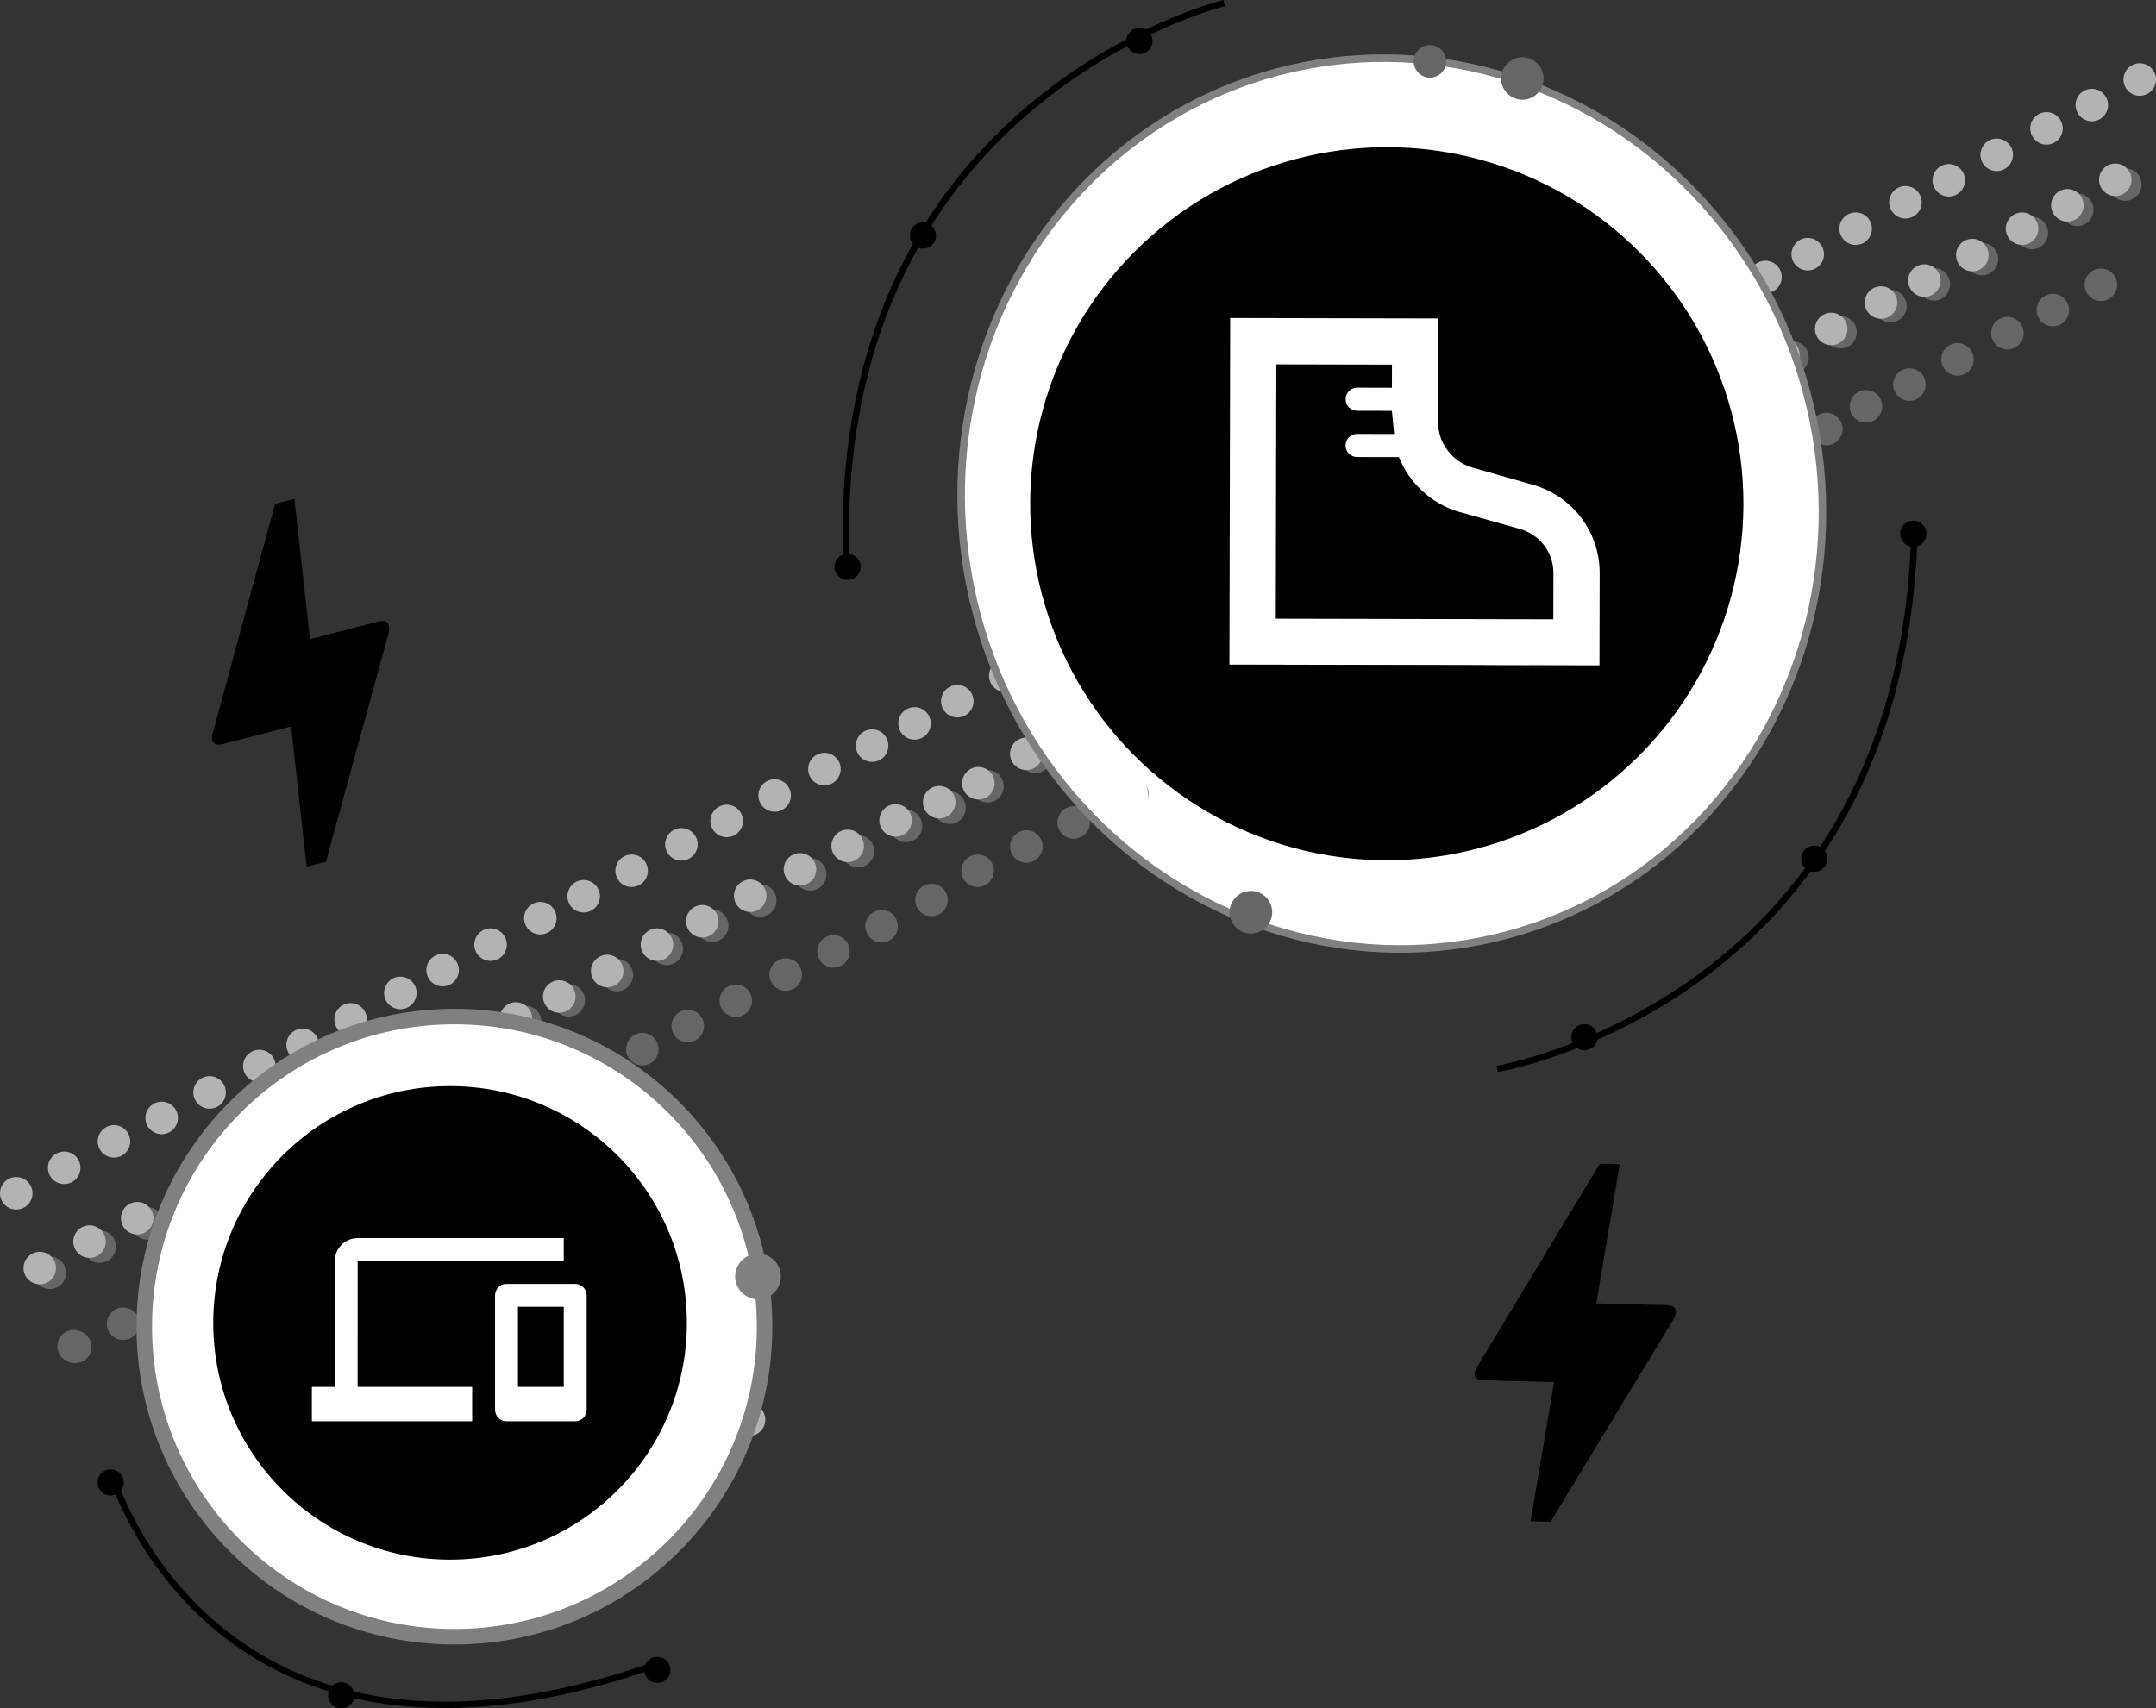
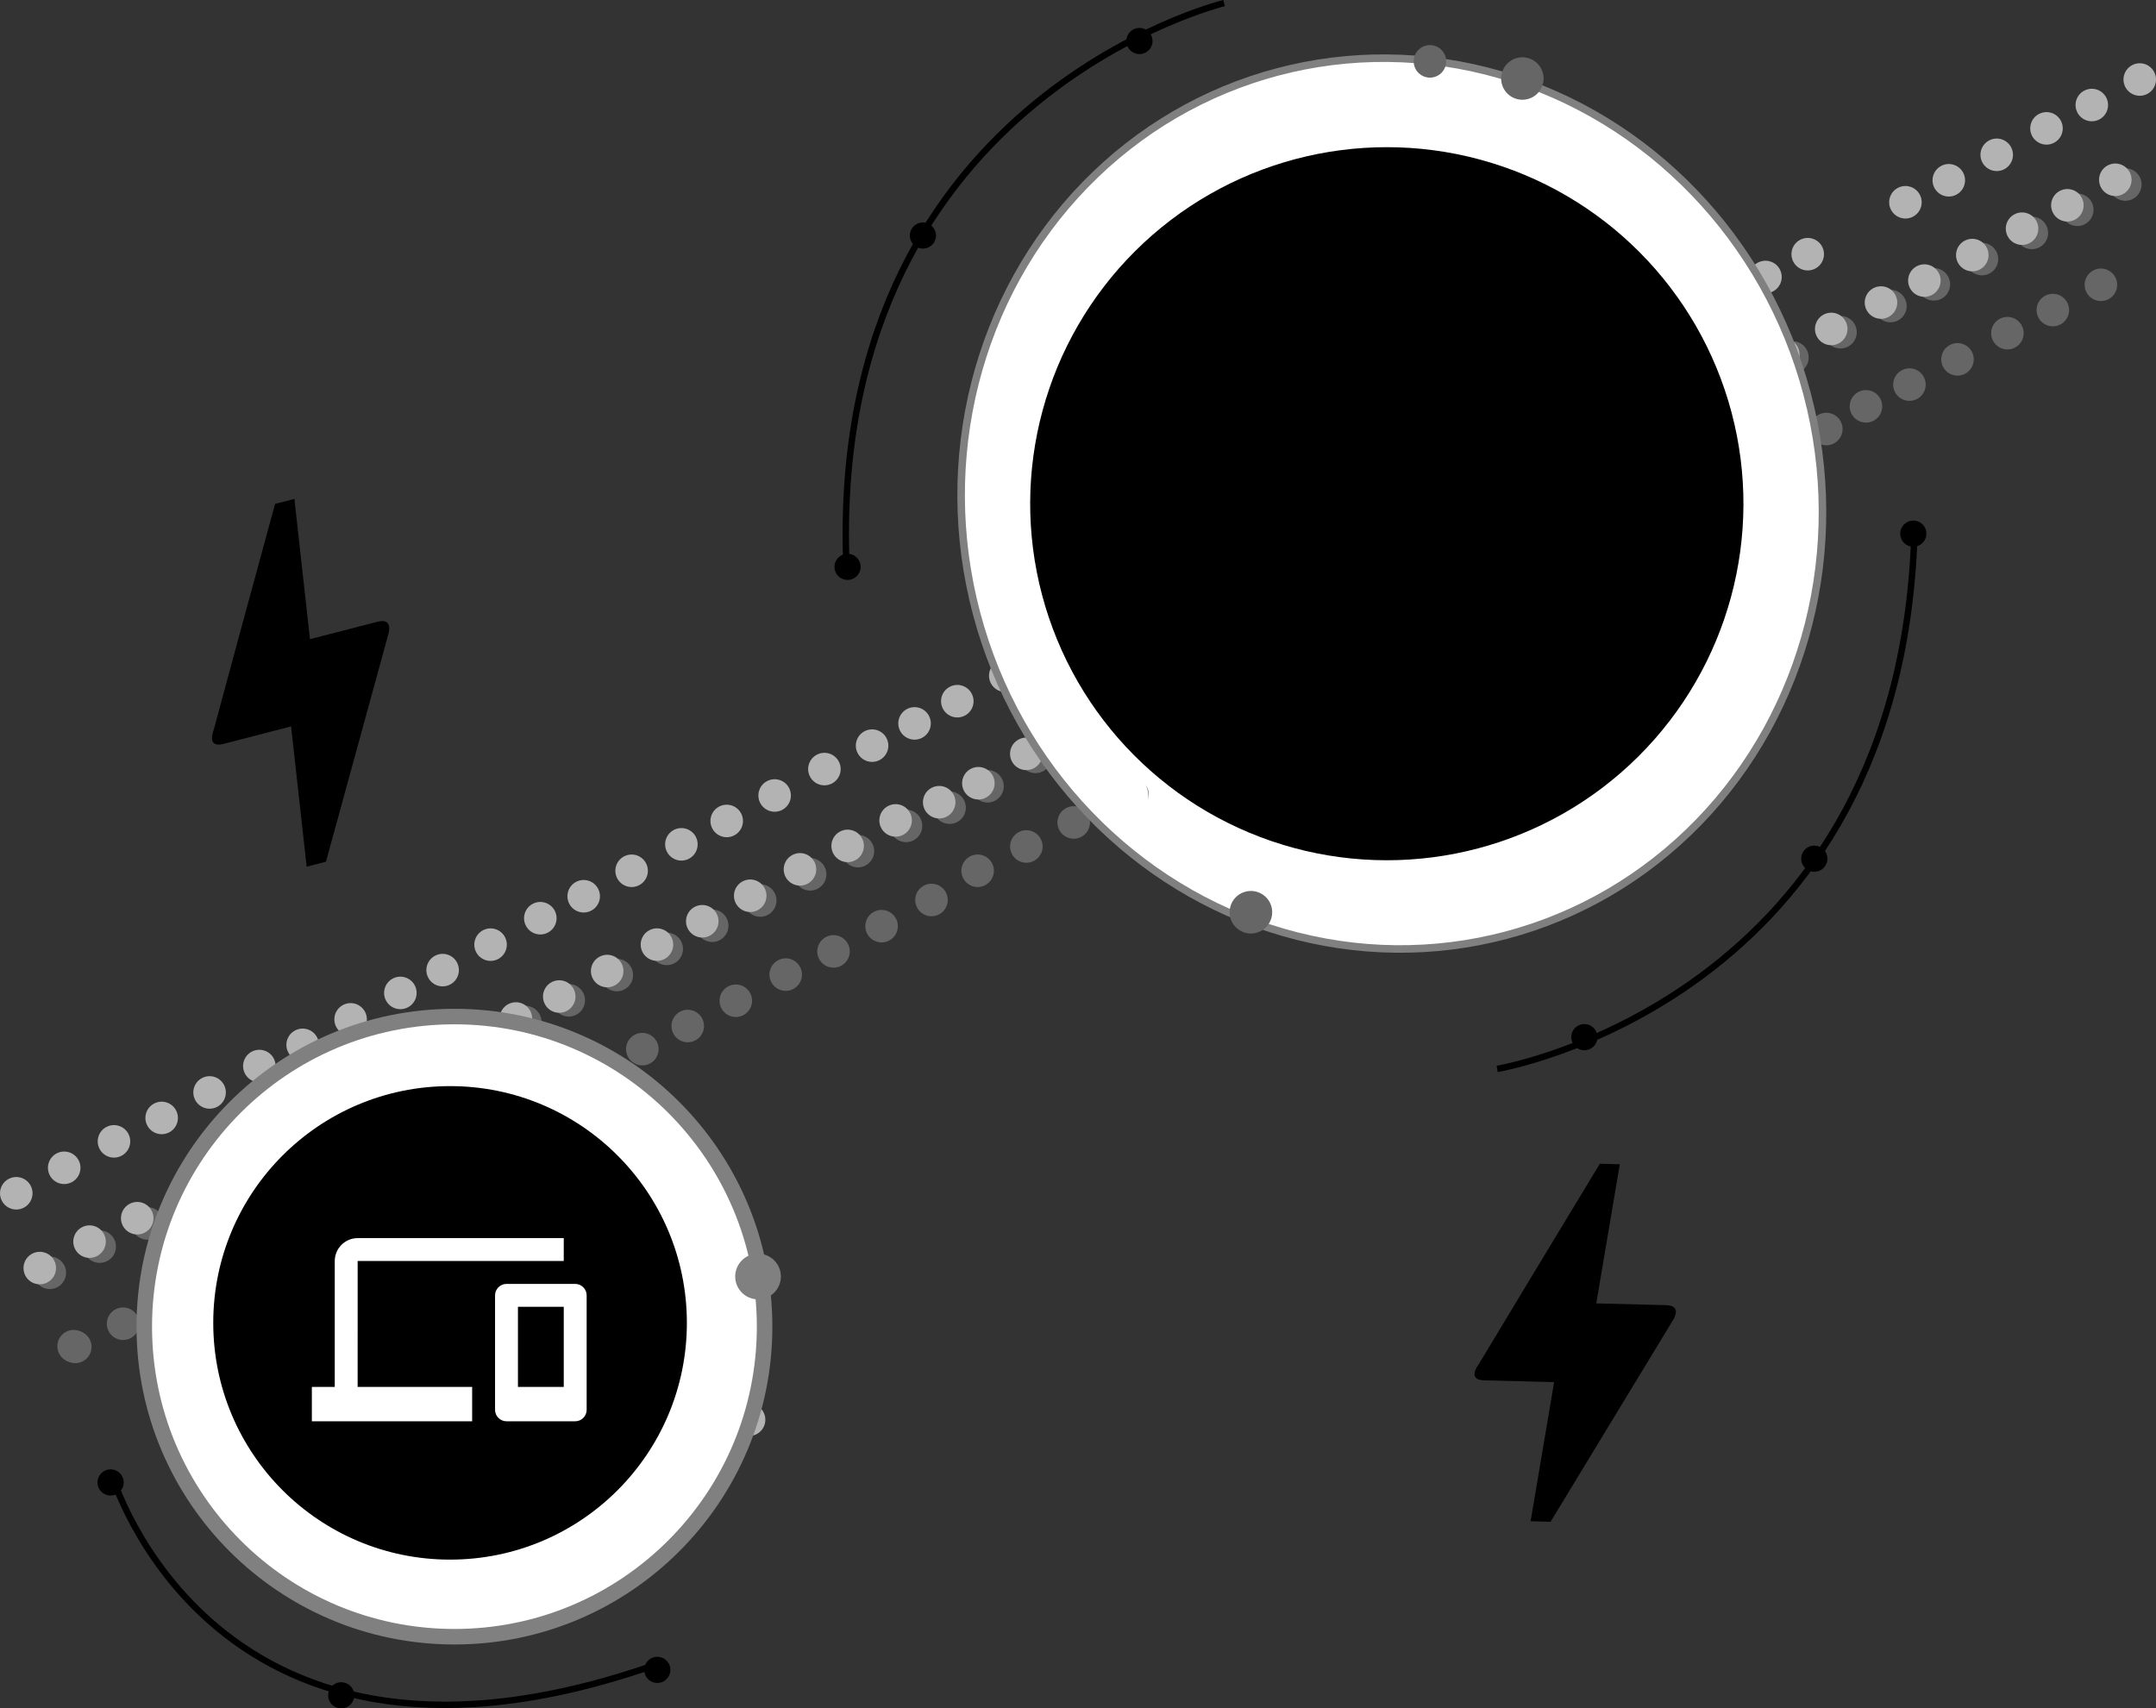
<svg xmlns="http://www.w3.org/2000/svg" xmlns:ns1="http://www.inkscape.org/namespaces/inkscape" xmlns:ns2="http://sodipodi.sourceforge.net/DTD/sodipodi-0.dtd" width="78.889mm" height="62.527mm" viewBox="0 0 78.889 62.527" version="1.1" id="svg5" ns1:version="1.1.1 (3bf5ae0d25, 2021-09-20)" ns2:docname="aboutLoja1Mobile.svg">
  <rect x="0" y="0" width="78.889" height="62.527" fill="#333333" stroke="none" />
  <ns2:namedview id="namedview7" pagecolor="#ffffff" bordercolor="#666666" borderopacity="1.0" ns1:pageshadow="2" ns1:pageopacity="0.0" ns1:pagecheckerboard="0" ns1:document-units="mm" showgrid="false" fit-margin-top="0" fit-margin-left="0" fit-margin-right="0" fit-margin-bottom="0" ns1:zoom="4" ns1:cx="20" ns1:cy="190.625" ns1:window-width="1366" ns1:window-height="705" ns1:window-x="-8" ns1:window-y="-8" ns1:window-maximized="1" ns1:current-layer="layer1" />
  <defs id="defs2" />
  <g ns1:label="Camada 1" ns1:groupmode="layer" id="layer1" transform="translate(-109.057,-49.077)">
    <path ns1:connector-curvature="0" d="m 120.985,80.615 -0.707,0.182 -0.57,-5.133 -2.475,0.639 c -0.622,0.161 -0.37,-0.47 -0.362,-0.495 0.496,-1.848 1.248,-4.606 2.251,-8.289 l 0.707,-0.182 0.57,5.133 2.482,-0.64 c 0.283,-0.073 0.473,0.021 0.403,0.394 -1.536,5.593 -2.3,8.392 -2.3,8.392 z" id="path6-3" style="fill:#000000;stroke-width:0.73" />
    <path ns1:connector-curvature="0" d="m 165.792,104.773 -0.73,-0.019 0.861,-5.092 -2.555,-0.065 c -0.642,-0.016 -0.227,-0.554 -0.212,-0.575 0.984,-1.641 2.464,-4.087 4.44,-7.353 l 0.73,0.019 -0.861,5.092 2.563,0.065 c 0.292,0.007 0.449,0.15 0.28,0.489 -3.012,4.957 -4.515,7.439 -4.515,7.439 z" id="path6-3-1" style="fill:#000000;stroke-width:0.73" />
    <circle id="path4601-8-3-7-0-3" style="fill:#666666;stroke:none;stroke-width:0.397" cx="-141.974" cy="-133.655" r="0.595" transform="rotate(153.367)" ns1:export-xdpi="95.808083" ns1:export-ydpi="95.808083" />
    <circle id="path4603-7-2-2-3-6" style="fill:#666666;stroke:none;stroke-width:0.397" cx="-139.988" cy="-133.693" r="0.595" transform="rotate(153.367)" ns1:export-xdpi="95.808083" ns1:export-ydpi="95.808083" />
    <circle id="path4581-6-2-3-6-8" style="fill:#666666;stroke:none;stroke-width:0.397" cx="-138.122" cy="-133.705" r="0.595" transform="rotate(153.367)" ns1:export-xdpi="95.808083" ns1:export-ydpi="95.808083" />
    <circle id="path4601-9-4-1-0-2" style="fill:#666666;stroke:none;stroke-width:0.397" cx="-136.061" cy="-133.742" r="0.595" transform="rotate(153.367)" ns1:export-xdpi="95.808083" ns1:export-ydpi="95.808083" />
    <circle id="path4603-5-9-6-2-78" style="fill:#666666;stroke:none;stroke-width:0.397" cx="-134.074" cy="-133.78" r="0.595" transform="rotate(153.367)" ns1:export-xdpi="95.808083" ns1:export-ydpi="95.808083" />
    <circle id="path4581-8-9-7-9-3-6" style="fill:#666666;stroke:none;stroke-width:0.397" cx="-132.296" cy="-133.778" r="0.595" transform="rotate(153.367)" ns1:export-xdpi="95.808083" ns1:export-ydpi="95.808083" />
    <circle id="path4601-8-6-4-8-4-8" style="fill:#666666;stroke:none;stroke-width:0.397" cx="-130.234" cy="-133.815" r="0.595" transform="rotate(153.367)" ns1:export-xdpi="95.808083" ns1:export-ydpi="95.808083" />
    <circle id="path4603-7-5-6-1-5-4" style="fill:#666666;stroke:none;stroke-width:0.397" cx="-128.248" cy="-133.853" r="0.595" transform="rotate(153.367)" ns1:export-xdpi="95.808083" ns1:export-ydpi="95.808083" />
    <circle id="path4601-8-3-7-8-0-84" style="fill:#b3b3b3;stroke:none;stroke-width:0.397" cx="-143.497" cy="-131.194" r="0.595" transform="rotate(153.073)" ns1:export-xdpi="95.808083" ns1:export-ydpi="95.808083" />
    <circle id="path4603-7-2-2-1-7-2" style="fill:#b3b3b3;stroke:none;stroke-width:0.397" cx="-141.51" cy="-131.232" r="0.595" transform="rotate(153.073)" ns1:export-xdpi="95.808083" ns1:export-ydpi="95.808083" />
    <circle id="path4581-6-2-3-3-3-8" style="fill:#b3b3b3;stroke:none;stroke-width:0.397" cx="-139.645" cy="-131.243" r="0.595" transform="rotate(153.073)" ns1:export-xdpi="95.808083" ns1:export-ydpi="95.808083" />
    <circle id="path4601-9-4-1-3-7-6" style="fill:#b3b3b3;stroke:none;stroke-width:0.397" cx="-137.583" cy="-131.281" r="0.595" transform="rotate(153.073)" ns1:export-xdpi="95.808083" ns1:export-ydpi="95.808083" />
    <circle id="path4603-5-9-6-7-3-6" style="fill:#b3b3b3;stroke:none;stroke-width:0.397" cx="-135.597" cy="-131.318" r="0.595" transform="rotate(153.073)" ns1:export-xdpi="95.808083" ns1:export-ydpi="95.808083" />
    <circle id="path4581-8-9-7-9-1-4-3" style="fill:#b3b3b3;stroke:none;stroke-width:0.397" cx="-133.818" cy="-131.317" r="0.595" transform="rotate(153.073)" ns1:export-xdpi="95.808083" ns1:export-ydpi="95.808083" />
-     <circle id="path4601-8-6-4-8-8-4-6" style="fill:#b3b3b3;stroke:none;stroke-width:0.397" cx="-131.757" cy="-131.354" r="0.595" transform="rotate(153.073)" ns1:export-xdpi="95.808083" ns1:export-ydpi="95.808083" />
    <circle id="path4603-7-5-6-1-4-6-1" style="fill:#b3b3b3;stroke:none;stroke-width:0.397" cx="-129.77" cy="-131.392" r="0.595" transform="rotate(153.073)" ns1:export-xdpi="95.808083" ns1:export-ydpi="95.808083" />
    <circle id="path4581-4-4-9-4-0-2" style="fill:#b3b3b3;stroke:none;stroke-width:0.397" cx="-128.014" cy="-131.436" r="0.595" transform="rotate(153.073)" ns1:export-xdpi="95.808083" ns1:export-ydpi="95.808083" />
    <circle id="path4601-6-0-6-0-4-7" style="fill:#b3b3b3;stroke:none;stroke-width:0.397" cx="-125.953" cy="-131.473" r="0.595" transform="rotate(153.073)" ns1:export-xdpi="95.808083" ns1:export-ydpi="95.808083" />
    <circle id="path4603-1-3-4-9-8-8" style="fill:#b3b3b3;stroke:none;stroke-width:0.397" cx="-123.966" cy="-131.511" r="0.595" transform="rotate(153.073)" ns1:export-xdpi="95.808083" ns1:export-ydpi="95.808083" />
    <circle id="path4601-8-3-7-0-6-9" style="fill:#666666;stroke:none;stroke-width:0.397" cx="-139.53" cy="-136.535" r="0.595" transform="rotate(153.367)" ns1:export-xdpi="95.808083" ns1:export-ydpi="95.808083" />
    <circle id="path4603-7-2-2-3-2-5" style="fill:#666666;stroke:none;stroke-width:0.397" cx="-137.543" cy="-136.573" r="0.595" transform="rotate(153.367)" ns1:export-xdpi="95.808083" ns1:export-ydpi="95.808083" />
    <circle id="path4581-6-2-3-6-0-7" style="fill:#666666;stroke:none;stroke-width:0.397" cx="-135.678" cy="-136.584" r="0.595" transform="rotate(153.367)" ns1:export-xdpi="95.808083" ns1:export-ydpi="95.808083" />
    <circle id="path4601-9-4-1-0-6-6" style="fill:#666666;stroke:none;stroke-width:0.397" cx="-133.616" cy="-136.622" r="0.595" transform="rotate(153.367)" ns1:export-xdpi="95.808083" ns1:export-ydpi="95.808083" />
    <circle id="path4603-5-9-6-2-7-2" style="fill:#666666;stroke:none;stroke-width:0.397" cx="-131.63" cy="-136.659" r="0.595" transform="rotate(153.367)" ns1:export-xdpi="95.808083" ns1:export-ydpi="95.808083" />
    <circle id="path4581-8-9-7-9-3-7-6" style="fill:#666666;stroke:none;stroke-width:0.397" cx="-129.851" cy="-136.658" r="0.595" transform="rotate(153.367)" ns1:export-xdpi="95.808083" ns1:export-ydpi="95.808083" />
    <circle id="path4581-8-9-7-9-3-7-8-9" style="fill:#666666;stroke:none;stroke-width:0.397" cx="-128.182" cy="-136.75" r="0.595" transform="rotate(153.367)" ns1:export-xdpi="95.808083" ns1:export-ydpi="95.808083" />
    <circle id="path4581-8-9-7-9-3-7-83-1" style="fill:#666666;stroke:none;stroke-width:0.397" cx="-126.456" cy="-136.748" r="0.595" transform="rotate(153.367)" ns1:export-xdpi="95.808083" ns1:export-ydpi="95.808083" />
    <circle id="path4581-8-9-7-9-3-7-1-9" style="fill:#666666;stroke:none;stroke-width:0.397" cx="-124.72" cy="-136.715" r="0.595" transform="rotate(153.367)" ns1:export-xdpi="95.808083" ns1:export-ydpi="95.808083" />
    <circle id="path4581-8-9-7-9-3-7-2-0" style="fill:#666666;stroke:none;stroke-width:0.397" cx="-123.214" cy="-136.849" r="0.595" transform="rotate(153.367)" ns1:export-xdpi="95.808083" ns1:export-ydpi="95.808083" />
    <circle id="path4603-7-5-6-1-5-88-2" style="fill:#666666;stroke:none;stroke-width:0.397" cx="-124.231" cy="-134.151" r="0.595" transform="rotate(153.367)" ns1:export-xdpi="95.808083" ns1:export-ydpi="95.808083" />
    <circle id="path4603-7-5-6-1-4-6-7-8-0" style="fill:#b3b3b3;stroke:none;stroke-width:0.397" cx="-123.293" cy="-134.536" r="0.595" transform="rotate(153.073)" ns1:export-xdpi="95.808083" ns1:export-ydpi="95.808083" />
    <circle id="path4601-8-3-7-8-0-8-7" style="fill:#b3b3b3;stroke:none;stroke-width:0.397" cx="-141.038" cy="-134.061" r="0.595" transform="rotate(153.073)" ns1:export-xdpi="95.808083" ns1:export-ydpi="95.808083" />
    <circle id="path4603-7-2-2-1-7-6-2" style="fill:#b3b3b3;stroke:none;stroke-width:0.397" cx="-139.051" cy="-134.099" r="0.595" transform="rotate(153.073)" ns1:export-xdpi="95.808083" ns1:export-ydpi="95.808083" />
    <circle id="path4581-6-2-3-3-3-9-2" style="fill:#b3b3b3;stroke:none;stroke-width:0.397" cx="-137.185" cy="-134.111" r="0.595" transform="rotate(153.073)" ns1:export-xdpi="95.808083" ns1:export-ydpi="95.808083" />
    <circle id="path4601-9-4-1-3-7-3-9" style="fill:#b3b3b3;stroke:none;stroke-width:0.397" cx="-135.124" cy="-134.148" r="0.595" transform="rotate(153.073)" ns1:export-xdpi="95.808083" ns1:export-ydpi="95.808083" />
    <circle id="path4603-5-9-6-7-3-0-3" style="fill:#b3b3b3;stroke:none;stroke-width:0.397" cx="-133.138" cy="-134.186" r="0.595" transform="rotate(153.073)" ns1:export-xdpi="95.808083" ns1:export-ydpi="95.808083" />
    <circle id="path4581-8-9-7-9-1-4-9-3" style="fill:#b3b3b3;stroke:none;stroke-width:0.397" cx="-131.359" cy="-134.184" r="0.595" transform="rotate(153.073)" ns1:export-xdpi="95.808083" ns1:export-ydpi="95.808083" />
    <circle id="path4601-8-6-4-8-8-4-9-9" style="fill:#b3b3b3;stroke:none;stroke-width:0.397" cx="-129.298" cy="-134.221" r="0.595" transform="rotate(153.073)" ns1:export-xdpi="95.808083" ns1:export-ydpi="95.808083" />
    <circle id="path4603-7-5-6-1-4-6-7-3" style="fill:#b3b3b3;stroke:none;stroke-width:0.397" cx="-127.311" cy="-134.259" r="0.595" transform="rotate(153.073)" ns1:export-xdpi="95.808083" ns1:export-ydpi="95.808083" />
    <circle id="path4603-7-5-6-1-5-8-1" style="fill:#666666;stroke:none;stroke-width:0.397" cx="-126.281" cy="-133.975" r="0.595" transform="rotate(153.367)" ns1:export-xdpi="95.808083" ns1:export-ydpi="95.808083" />
    <circle id="path4603-7-5-6-1-4-6-7-4-8" style="fill:#b3b3b3;stroke:none;stroke-width:0.397" cx="-125.344" cy="-134.371" r="0.595" transform="rotate(153.073)" ns1:export-xdpi="95.808083" ns1:export-ydpi="95.808083" />
    <circle id="path4581-1-4-2-2" style="fill:#666666;stroke:none;stroke-width:0.397" cx="-120.682" cy="-134.096" r="0.595" transform="rotate(153.367)" ns1:export-xdpi="95.808083" ns1:export-ydpi="95.808083" />
    <circle id="path4601-4-6-6-78" style="fill:#666666;stroke:none;stroke-width:0.397" cx="-118.621" cy="-134.133" r="0.595" transform="rotate(153.367)" ns1:export-xdpi="95.808083" ns1:export-ydpi="95.808083" />
    <circle id="path4603-0-3-1-3" style="fill:#666666;stroke:none;stroke-width:0.397" cx="-116.634" cy="-134.17" r="0.595" transform="rotate(153.367)" ns1:export-xdpi="95.808083" ns1:export-ydpi="95.808083" />
    <circle id="path4581-8-6-6-8-8" style="fill:#666666;stroke:none;stroke-width:0.397" cx="-114.69" cy="-134.145" r="0.595" transform="rotate(153.367)" ns1:export-xdpi="95.808083" ns1:export-ydpi="95.808083" />
    <circle id="path4601-8-3-7-0-5" style="fill:#666666;stroke:none;stroke-width:0.397" cx="-112.629" cy="-134.183" r="0.595" transform="rotate(153.367)" ns1:export-xdpi="95.808083" ns1:export-ydpi="95.808083" />
    <circle id="path4603-7-2-2-3-21" style="fill:#666666;stroke:none;stroke-width:0.397" cx="-110.642" cy="-134.22" r="0.595" transform="rotate(153.367)" ns1:export-xdpi="95.808083" ns1:export-ydpi="95.808083" />
    <circle id="path4581-6-2-3-6-5" style="fill:#666666;stroke:none;stroke-width:0.397" cx="-108.777" cy="-134.232" r="0.595" transform="rotate(153.367)" ns1:export-xdpi="95.808083" ns1:export-ydpi="95.808083" />
    <circle id="path4601-9-4-1-0-64" style="fill:#666666;stroke:none;stroke-width:0.397" cx="-106.715" cy="-134.269" r="0.595" transform="rotate(153.367)" ns1:export-xdpi="95.808083" ns1:export-ydpi="95.808083" />
    <circle id="path4603-5-9-6-2-6" style="fill:#666666;stroke:none;stroke-width:0.397" cx="-104.729" cy="-134.307" r="0.595" transform="rotate(153.367)" ns1:export-xdpi="95.808083" ns1:export-ydpi="95.808083" />
    <circle id="path4581-8-9-7-9-3-0" style="fill:#666666;stroke:none;stroke-width:0.397" cx="-102.95" cy="-134.305" r="0.595" transform="rotate(153.367)" ns1:export-xdpi="95.808083" ns1:export-ydpi="95.808083" />
    <circle id="path4601-8-6-4-8-4-4" style="fill:#666666;stroke:none;stroke-width:0.397" cx="-100.889" cy="-134.342" r="0.595" transform="rotate(153.367)" ns1:export-xdpi="95.808083" ns1:export-ydpi="95.808083" />
    <circle id="path4603-7-5-6-1-5-9" style="fill:#666666;stroke:none;stroke-width:0.397" cx="-98.902" cy="-134.38" r="0.595" transform="rotate(153.367)" ns1:export-xdpi="95.808083" ns1:export-ydpi="95.808083" />
    <circle id="path4581-1-4-0-7-3" style="fill:#b3b3b3;stroke:none;stroke-width:0.397" cx="-122.202" cy="-131.484" r="0.595" transform="rotate(153.073)" ns1:export-xdpi="95.808083" ns1:export-ydpi="95.808083" />
    <circle id="path4601-4-6-1-1-7" style="fill:#b3b3b3;stroke:none;stroke-width:0.397" cx="-120.141" cy="-131.521" r="0.595" transform="rotate(153.073)" ns1:export-xdpi="95.808083" ns1:export-ydpi="95.808083" />
    <circle id="path4603-0-3-7-0-11" style="fill:#b3b3b3;stroke:none;stroke-width:0.397" cx="-118.154" cy="-131.559" r="0.595" transform="rotate(153.073)" ns1:export-xdpi="95.808083" ns1:export-ydpi="95.808083" />
    <circle id="path4581-8-6-6-6-8-3" style="fill:#b3b3b3;stroke:none;stroke-width:0.397" cx="-116.21" cy="-131.533" r="0.595" transform="rotate(153.073)" ns1:export-xdpi="95.808083" ns1:export-ydpi="95.808083" />
    <circle id="path4601-8-3-7-8-0-2" style="fill:#b3b3b3;stroke:none;stroke-width:0.397" cx="-114.149" cy="-131.571" r="0.595" transform="rotate(153.073)" ns1:export-xdpi="95.808083" ns1:export-ydpi="95.808083" />
    <circle id="path4603-7-2-2-1-7-3" style="fill:#b3b3b3;stroke:none;stroke-width:0.397" cx="-112.163" cy="-131.608" r="0.595" transform="rotate(153.073)" ns1:export-xdpi="95.808083" ns1:export-ydpi="95.808083" />
    <circle id="path4581-6-2-3-3-3-3" style="fill:#b3b3b3;stroke:none;stroke-width:0.397" cx="-110.297" cy="-131.62" r="0.595" transform="rotate(153.073)" ns1:export-xdpi="95.808083" ns1:export-ydpi="95.808083" />
    <circle id="path4601-9-4-1-3-7-8" style="fill:#b3b3b3;stroke:none;stroke-width:0.397" cx="-108.236" cy="-131.658" r="0.595" transform="rotate(153.073)" ns1:export-xdpi="95.808083" ns1:export-ydpi="95.808083" />
    <circle id="path4603-5-9-6-7-3-5" style="fill:#b3b3b3;stroke:none;stroke-width:0.397" cx="-106.249" cy="-131.695" r="0.595" transform="rotate(153.073)" ns1:export-xdpi="95.808083" ns1:export-ydpi="95.808083" />
    <circle id="path4581-8-9-7-9-1-4-36" style="fill:#b3b3b3;stroke:none;stroke-width:0.397" cx="-104.47" cy="-131.693" r="0.595" transform="rotate(153.073)" ns1:export-xdpi="95.808083" ns1:export-ydpi="95.808083" />
    <circle id="path4601-8-6-4-8-8-4-4" style="fill:#b3b3b3;stroke:none;stroke-width:0.397" cx="-102.409" cy="-131.731" r="0.595" transform="rotate(153.073)" ns1:export-xdpi="95.808083" ns1:export-ydpi="95.808083" />
    <circle id="path4603-7-5-6-1-4-6-5" style="fill:#b3b3b3;stroke:none;stroke-width:0.397" cx="-100.423" cy="-131.768" r="0.595" transform="rotate(153.073)" ns1:export-xdpi="95.808083" ns1:export-ydpi="95.808083" />
    <circle id="path4581-4-4-9-4-0-7" style="fill:#b3b3b3;stroke:none;stroke-width:0.397" cx="-98.666" cy="-131.812" r="0.595" transform="rotate(153.073)" ns1:export-xdpi="95.808083" ns1:export-ydpi="95.808083" />
    <circle id="path4601-6-0-6-0-4-3" style="fill:#b3b3b3;stroke:none;stroke-width:0.397" cx="-96.605" cy="-131.85" r="0.595" transform="rotate(153.073)" ns1:export-xdpi="95.808083" ns1:export-ydpi="95.808083" />
    <circle id="path4603-1-3-4-9-8-3" style="fill:#b3b3b3;stroke:none;stroke-width:0.397" cx="-94.618" cy="-131.887" r="0.595" transform="rotate(153.073)" ns1:export-xdpi="95.808083" ns1:export-ydpi="95.808083" />
    <circle id="path4603-1-3-4-9-8-7-2" style="fill:#b3b3b3;stroke:none;stroke-width:0.397" cx="-92.855" cy="-131.903" r="0.595" transform="rotate(153.073)" ns1:export-xdpi="95.808083" ns1:export-ydpi="95.808083" />
    <circle id="path4581-1-4-2-1-5" style="fill:#666666;stroke:none;stroke-width:0.397" cx="-118.238" cy="-136.975" r="0.595" transform="rotate(153.367)" ns1:export-xdpi="95.808083" ns1:export-ydpi="95.808083" />
    <circle id="path4581-1-4-2-1-5-0" style="fill:#666666;stroke:none;stroke-width:0.397" cx="-119.863" cy="-136.896" r="0.595" transform="rotate(153.367)" ns1:export-xdpi="95.808083" ns1:export-ydpi="95.808083" />
    <circle id="path4581-1-4-2-1-5-5" style="fill:#666666;stroke:none;stroke-width:0.397" cx="-121.631" cy="-136.919" r="0.595" transform="rotate(153.367)" ns1:export-xdpi="95.808083" ns1:export-ydpi="95.808083" />
    <circle id="path4601-4-6-6-7-2" style="fill:#666666;stroke:none;stroke-width:0.397" cx="-116.176" cy="-137.013" r="0.595" transform="rotate(153.367)" ns1:export-xdpi="95.808083" ns1:export-ydpi="95.808083" />
    <circle id="path4603-0-3-1-4-7" style="fill:#666666;stroke:none;stroke-width:0.397" cx="-114.19" cy="-137.05" r="0.595" transform="rotate(153.367)" ns1:export-xdpi="95.808083" ns1:export-ydpi="95.808083" />
    <circle id="path4581-8-6-6-8-0-2" style="fill:#666666;stroke:none;stroke-width:0.397" cx="-112.246" cy="-137.025" r="0.595" transform="rotate(153.367)" ns1:export-xdpi="95.808083" ns1:export-ydpi="95.808083" />
    <circle id="path4601-8-3-7-0-6-8" style="fill:#666666;stroke:none;stroke-width:0.397" cx="-110.185" cy="-137.062" r="0.595" transform="rotate(153.367)" ns1:export-xdpi="95.808083" ns1:export-ydpi="95.808083" />
    <circle id="path4603-7-2-2-3-2-7" style="fill:#666666;stroke:none;stroke-width:0.397" cx="-108.198" cy="-137.1" r="0.595" transform="rotate(153.367)" ns1:export-xdpi="95.808083" ns1:export-ydpi="95.808083" />
    <circle id="path4581-6-2-3-6-0-2" style="fill:#666666;stroke:none;stroke-width:0.397" cx="-106.332" cy="-137.112" r="0.595" transform="rotate(153.367)" ns1:export-xdpi="95.808083" ns1:export-ydpi="95.808083" />
    <circle id="path4601-9-4-1-0-6-4" style="fill:#666666;stroke:none;stroke-width:0.397" cx="-104.271" cy="-137.149" r="0.595" transform="rotate(153.367)" ns1:export-xdpi="95.808083" ns1:export-ydpi="95.808083" />
    <circle id="path4603-5-9-6-2-7-1" style="fill:#666666;stroke:none;stroke-width:0.397" cx="-102.285" cy="-137.187" r="0.595" transform="rotate(153.367)" ns1:export-xdpi="95.808083" ns1:export-ydpi="95.808083" />
    <circle id="path4581-8-9-7-9-3-7-60" style="fill:#666666;stroke:none;stroke-width:0.397" cx="-100.506" cy="-137.185" r="0.595" transform="rotate(153.367)" ns1:export-xdpi="95.808083" ns1:export-ydpi="95.808083" />
    <circle id="path4581-8-9-7-9-3-7-8-7" style="fill:#666666;stroke:none;stroke-width:0.397" cx="-98.837" cy="-137.278" r="0.595" transform="rotate(153.367)" ns1:export-xdpi="95.808083" ns1:export-ydpi="95.808083" />
    <circle id="path4581-8-9-7-9-3-7-83-7" style="fill:#666666;stroke:none;stroke-width:0.397" cx="-97.111" cy="-137.276" r="0.595" transform="rotate(153.367)" ns1:export-xdpi="95.808083" ns1:export-ydpi="95.808083" />
    <circle id="path4581-8-9-7-9-3-7-1-94" style="fill:#666666;stroke:none;stroke-width:0.397" cx="-95.168" cy="-137.286" r="0.595" transform="rotate(153.367)" ns1:export-xdpi="95.808083" ns1:export-ydpi="95.808083" />
    <circle id="path4603-7-5-6-1-5-88-0" style="fill:#666666;stroke:none;stroke-width:0.397" cx="-94.886" cy="-134.678" r="0.595" transform="rotate(153.367)" ns1:export-xdpi="95.808083" ns1:export-ydpi="95.808083" />
    <circle id="path4603-7-5-6-1-4-6-7-8-02" style="fill:#b3b3b3;stroke:none;stroke-width:0.397" cx="-93.945" cy="-134.913" r="0.595" transform="rotate(153.073)" ns1:export-xdpi="95.808083" ns1:export-ydpi="95.808083" />
    <circle id="path4581-1-4-0-7-6-7" style="fill:#b3b3b3;stroke:none;stroke-width:0.397" cx="-119.743" cy="-134.351" r="0.595" transform="rotate(153.073)" ns1:export-xdpi="95.808083" ns1:export-ydpi="95.808083" />
    <circle id="path4601-4-6-1-1-9-8" style="fill:#b3b3b3;stroke:none;stroke-width:0.397" cx="-117.682" cy="-134.388" r="0.595" transform="rotate(153.073)" ns1:export-xdpi="95.808083" ns1:export-ydpi="95.808083" />
    <circle id="path4603-0-3-7-0-1-75" style="fill:#b3b3b3;stroke:none;stroke-width:0.397" cx="-115.695" cy="-134.426" r="0.595" transform="rotate(153.073)" ns1:export-xdpi="95.808083" ns1:export-ydpi="95.808083" />
    <circle id="path4581-8-6-6-6-8-5-5" style="fill:#b3b3b3;stroke:none;stroke-width:0.397" cx="-113.751" cy="-134.401" r="0.595" transform="rotate(153.073)" ns1:export-xdpi="95.808083" ns1:export-ydpi="95.808083" />
    <circle id="path4601-8-3-7-8-0-8-70" style="fill:#b3b3b3;stroke:none;stroke-width:0.397" cx="-111.69" cy="-134.438" r="0.595" transform="rotate(153.073)" ns1:export-xdpi="95.808083" ns1:export-ydpi="95.808083" />
    <circle id="path4603-7-2-2-1-7-6-3" style="fill:#b3b3b3;stroke:none;stroke-width:0.397" cx="-109.704" cy="-134.476" r="0.595" transform="rotate(153.073)" ns1:export-xdpi="95.808083" ns1:export-ydpi="95.808083" />
    <circle id="path4581-6-2-3-3-3-9-5" style="fill:#b3b3b3;stroke:none;stroke-width:0.397" cx="-107.838" cy="-134.487" r="0.595" transform="rotate(153.073)" ns1:export-xdpi="95.808083" ns1:export-ydpi="95.808083" />
    <circle id="path4601-9-4-1-3-7-3-7" style="fill:#b3b3b3;stroke:none;stroke-width:0.397" cx="-105.776" cy="-134.525" r="0.595" transform="rotate(153.073)" ns1:export-xdpi="95.808083" ns1:export-ydpi="95.808083" />
    <circle id="path4603-5-9-6-7-3-0-9" style="fill:#b3b3b3;stroke:none;stroke-width:0.397" cx="-103.79" cy="-134.562" r="0.595" transform="rotate(153.073)" ns1:export-xdpi="95.808083" ns1:export-ydpi="95.808083" />
    <circle id="path4581-8-9-7-9-1-4-9-7" style="fill:#b3b3b3;stroke:none;stroke-width:0.397" cx="-102.011" cy="-134.56" r="0.595" transform="rotate(153.073)" ns1:export-xdpi="95.808083" ns1:export-ydpi="95.808083" />
    <circle id="path4601-8-6-4-8-8-4-9-4" style="fill:#b3b3b3;stroke:none;stroke-width:0.397" cx="-99.95" cy="-134.598" r="0.595" transform="rotate(153.073)" ns1:export-xdpi="95.808083" ns1:export-ydpi="95.808083" />
    <circle id="path4603-7-5-6-1-4-6-7-1" style="fill:#b3b3b3;stroke:none;stroke-width:0.397" cx="-97.964" cy="-134.635" r="0.595" transform="rotate(153.073)" ns1:export-xdpi="95.808083" ns1:export-ydpi="95.808083" />
    <circle id="path4603-7-5-6-1-5-8-2" style="fill:#666666;stroke:none;stroke-width:0.397" cx="-96.936" cy="-134.503" r="0.595" transform="rotate(153.367)" ns1:export-xdpi="95.808083" ns1:export-ydpi="95.808083" />
    <circle id="path4603-7-5-6-1-4-6-7-4-0" style="fill:#b3b3b3;stroke:none;stroke-width:0.397" cx="-95.996" cy="-134.748" r="0.595" transform="rotate(153.073)" ns1:export-xdpi="95.808083" ns1:export-ydpi="95.808083" />
-     <circle id="path4603-7-5-6-1-5-88-0-2" style="fill:#666666;stroke:none;stroke-width:0.397" cx="-122.47" cy="-134.158" r="0.595" transform="rotate(153.367)" ns1:export-xdpi="95.808083" ns1:export-ydpi="95.808083" />
    <circle id="path4603-7-5-6-1-4-6-7-8-02-1" style="fill:#b3b3b3;stroke:none;stroke-width:0.397" cx="-121.532" cy="-134.534" r="0.595" transform="rotate(153.073)" ns1:export-xdpi="95.808083" ns1:export-ydpi="95.808083" />
    <circle id="path4601-4-6-6-2-5" style="fill:#666666;stroke:none;stroke-width:0.397" cx="-91.57" cy="-134.638" r="0.595" transform="rotate(153.367)" ns1:export-xdpi="95.808083" ns1:export-ydpi="95.808083" />
    <circle id="path4603-0-3-1-42-9" style="fill:#666666;stroke:none;stroke-width:0.397" cx="-89.583" cy="-134.675" r="0.595" transform="rotate(153.367)" ns1:export-xdpi="95.808083" ns1:export-ydpi="95.808083" />
    <circle id="path4581-8-6-6-8-4-8" style="fill:#666666;stroke:none;stroke-width:0.397" cx="-87.639" cy="-134.65" r="0.595" transform="rotate(153.367)" ns1:export-xdpi="95.808083" ns1:export-ydpi="95.808083" />
    <circle id="path4601-8-3-7-0-3-3" style="fill:#666666;stroke:none;stroke-width:0.397" cx="-85.578" cy="-134.688" r="0.595" transform="rotate(153.367)" ns1:export-xdpi="95.808083" ns1:export-ydpi="95.808083" />
    <circle id="path4603-7-2-2-3-6-5" style="fill:#666666;stroke:none;stroke-width:0.397" cx="-83.592" cy="-134.725" r="0.595" transform="rotate(153.367)" ns1:export-xdpi="95.808083" ns1:export-ydpi="95.808083" />
    <circle id="path4581-6-2-3-6-8-3" style="fill:#666666;stroke:none;stroke-width:0.397" cx="-81.726" cy="-134.737" r="0.595" transform="rotate(153.367)" ns1:export-xdpi="95.808083" ns1:export-ydpi="95.808083" />
    <circle id="path4601-9-4-1-0-2-8" style="fill:#666666;stroke:none;stroke-width:0.397" cx="-79.664" cy="-134.774" r="0.595" transform="rotate(153.367)" ns1:export-xdpi="95.808083" ns1:export-ydpi="95.808083" />
    <circle id="path4603-5-9-6-2-78-2" style="fill:#666666;stroke:none;stroke-width:0.397" cx="-77.678" cy="-134.812" r="0.595" transform="rotate(153.367)" ns1:export-xdpi="95.808083" ns1:export-ydpi="95.808083" />
    <circle id="path4581-8-9-7-9-3-6-2" style="fill:#666666;stroke:none;stroke-width:0.397" cx="-75.899" cy="-134.81" r="0.595" transform="rotate(153.367)" ns1:export-xdpi="95.808083" ns1:export-ydpi="95.808083" />
    <circle id="path4601-8-6-4-8-4-8-9" style="fill:#666666;stroke:none;stroke-width:0.397" cx="-73.838" cy="-134.847" r="0.595" transform="rotate(153.367)" ns1:export-xdpi="95.808083" ns1:export-ydpi="95.808083" />
    <circle id="path4603-7-5-6-1-5-4-1" style="fill:#666666;stroke:none;stroke-width:0.397" cx="-71.852" cy="-134.885" r="0.595" transform="rotate(153.367)" ns1:export-xdpi="95.808083" ns1:export-ydpi="95.808083" />
    <circle id="path4603-0-3-7-0-5-3" style="fill:#b3b3b3;stroke:none;stroke-width:0.397" cx="-91.101" cy="-131.925" r="0.595" transform="rotate(153.073)" ns1:export-xdpi="95.808083" ns1:export-ydpi="95.808083" />
    <circle id="path4581-8-6-6-6-8-6-3" style="fill:#b3b3b3;stroke:none;stroke-width:0.397" cx="-89.157" cy="-131.9" r="0.595" transform="rotate(153.073)" ns1:export-xdpi="95.808083" ns1:export-ydpi="95.808083" />
    <circle id="path4601-8-3-7-8-0-84-1" style="fill:#b3b3b3;stroke:none;stroke-width:0.397" cx="-87.096" cy="-131.937" r="0.595" transform="rotate(153.073)" ns1:export-xdpi="95.808083" ns1:export-ydpi="95.808083" />
    <circle id="path4603-7-2-2-1-7-2-3" style="fill:#b3b3b3;stroke:none;stroke-width:0.397" cx="-85.11" cy="-131.974" r="0.595" transform="rotate(153.073)" ns1:export-xdpi="95.808083" ns1:export-ydpi="95.808083" />
    <circle id="path4581-6-2-3-3-3-8-0" style="fill:#b3b3b3;stroke:none;stroke-width:0.397" cx="-83.244" cy="-131.986" r="0.595" transform="rotate(153.073)" ns1:export-xdpi="95.808083" ns1:export-ydpi="95.808083" />
    <circle id="path4601-9-4-1-3-7-6-3" style="fill:#b3b3b3;stroke:none;stroke-width:0.397" cx="-81.182" cy="-132.024" r="0.595" transform="rotate(153.073)" ns1:export-xdpi="95.808083" ns1:export-ydpi="95.808083" />
    <circle id="path4603-5-9-6-7-3-6-6" style="fill:#b3b3b3;stroke:none;stroke-width:0.397" cx="-79.196" cy="-132.061" r="0.595" transform="rotate(153.073)" ns1:export-xdpi="95.808083" ns1:export-ydpi="95.808083" />
    <circle id="path4581-8-9-7-9-1-4-3-3" style="fill:#b3b3b3;stroke:none;stroke-width:0.397" cx="-77.417" cy="-132.059" r="0.595" transform="rotate(153.073)" ns1:export-xdpi="95.808083" ns1:export-ydpi="95.808083" />
    <circle id="path4601-8-6-4-8-8-4-6-7" style="fill:#b3b3b3;stroke:none;stroke-width:0.397" cx="-75.356" cy="-132.097" r="0.595" transform="rotate(153.073)" ns1:export-xdpi="95.808083" ns1:export-ydpi="95.808083" />
    <circle id="path4603-7-5-6-1-4-6-1-4" style="fill:#b3b3b3;stroke:none;stroke-width:0.397" cx="-73.37" cy="-132.134" r="0.595" transform="rotate(153.073)" ns1:export-xdpi="95.808083" ns1:export-ydpi="95.808083" />
    <circle id="path4581-4-4-9-4-0-2-8" style="fill:#b3b3b3;stroke:none;stroke-width:0.397" cx="-71.613" cy="-132.178" r="0.595" transform="rotate(153.073)" ns1:export-xdpi="95.808083" ns1:export-ydpi="95.808083" />
    <circle id="path4601-6-0-6-0-4-7-4" style="fill:#b3b3b3;stroke:none;stroke-width:0.397" cx="-69.552" cy="-132.216" r="0.595" transform="rotate(153.073)" ns1:export-xdpi="95.808083" ns1:export-ydpi="95.808083" />
    <circle id="path4603-1-3-4-9-8-8-0" style="fill:#b3b3b3;stroke:none;stroke-width:0.397" cx="-67.565" cy="-132.253" r="0.595" transform="rotate(153.073)" ns1:export-xdpi="95.808083" ns1:export-ydpi="95.808083" />
    <circle id="path4581-1-4-2-1-9-2" style="fill:#666666;stroke:none;stroke-width:0.397" cx="-91.187" cy="-137.48" r="0.595" transform="rotate(153.367)" ns1:export-xdpi="95.808083" ns1:export-ydpi="95.808083" />
    <circle id="path4581-1-4-2-1-9-2-2" style="fill:#666666;stroke:none;stroke-width:0.397" cx="-93.176" cy="-137.281" r="0.595" transform="rotate(153.367)" ns1:export-xdpi="95.808083" ns1:export-ydpi="95.808083" />
    <circle id="path4601-4-6-6-7-9-3" style="fill:#666666;stroke:none;stroke-width:0.397" cx="-89.125" cy="-137.518" r="0.595" transform="rotate(153.367)" ns1:export-xdpi="95.808083" ns1:export-ydpi="95.808083" />
    <circle id="path4603-0-3-1-4-8-6" style="fill:#666666;stroke:none;stroke-width:0.397" cx="-87.139" cy="-137.555" r="0.595" transform="rotate(153.367)" ns1:export-xdpi="95.808083" ns1:export-ydpi="95.808083" />
    <circle id="path4581-8-6-6-8-0-6-2" style="fill:#666666;stroke:none;stroke-width:0.397" cx="-85.195" cy="-137.53" r="0.595" transform="rotate(153.367)" ns1:export-xdpi="95.808083" ns1:export-ydpi="95.808083" />
    <circle id="path4601-8-3-7-0-6-9-8" style="fill:#666666;stroke:none;stroke-width:0.397" cx="-83.134" cy="-137.567" r="0.595" transform="rotate(153.367)" ns1:export-xdpi="95.808083" ns1:export-ydpi="95.808083" />
    <circle id="path4603-7-2-2-3-2-5-5" style="fill:#666666;stroke:none;stroke-width:0.397" cx="-81.147" cy="-137.605" r="0.595" transform="rotate(153.367)" ns1:export-xdpi="95.808083" ns1:export-ydpi="95.808083" />
    <circle id="path4581-6-2-3-6-0-7-2" style="fill:#666666;stroke:none;stroke-width:0.397" cx="-79.282" cy="-137.617" r="0.595" transform="rotate(153.367)" ns1:export-xdpi="95.808083" ns1:export-ydpi="95.808083" />
    <circle id="path4601-9-4-1-0-6-6-9" style="fill:#666666;stroke:none;stroke-width:0.397" cx="-77.22" cy="-137.654" r="0.595" transform="rotate(153.367)" ns1:export-xdpi="95.808083" ns1:export-ydpi="95.808083" />
    <circle id="path4603-5-9-6-2-7-2-1" style="fill:#666666;stroke:none;stroke-width:0.397" cx="-75.234" cy="-137.692" r="0.595" transform="rotate(153.367)" ns1:export-xdpi="95.808083" ns1:export-ydpi="95.808083" />
    <circle id="path4581-8-9-7-9-3-7-6-4" style="fill:#666666;stroke:none;stroke-width:0.397" cx="-73.455" cy="-137.69" r="0.595" transform="rotate(153.367)" ns1:export-xdpi="95.808083" ns1:export-ydpi="95.808083" />
    <circle id="path4581-8-9-7-9-3-7-8-9-7" style="fill:#666666;stroke:none;stroke-width:0.397" cx="-71.786" cy="-137.783" r="0.595" transform="rotate(153.367)" ns1:export-xdpi="95.808083" ns1:export-ydpi="95.808083" />
    <circle id="path4581-8-9-7-9-3-7-83-1-1" style="fill:#666666;stroke:none;stroke-width:0.397" cx="-70.06" cy="-137.781" r="0.595" transform="rotate(153.367)" ns1:export-xdpi="95.808083" ns1:export-ydpi="95.808083" />
    <circle id="path4581-8-9-7-9-3-7-1-9-0" style="fill:#666666;stroke:none;stroke-width:0.397" cx="-68.324" cy="-137.747" r="0.595" transform="rotate(153.367)" ns1:export-xdpi="95.808083" ns1:export-ydpi="95.808083" />
    <circle id="path4581-8-9-7-9-3-7-2-0-6" style="fill:#666666;stroke:none;stroke-width:0.397" cx="-66.818" cy="-137.881" r="0.595" transform="rotate(153.367)" ns1:export-xdpi="95.808083" ns1:export-ydpi="95.808083" />
    <circle id="path4603-7-5-6-1-5-88-2-6" style="fill:#666666;stroke:none;stroke-width:0.397" cx="-67.835" cy="-135.183" r="0.595" transform="rotate(153.367)" ns1:export-xdpi="95.808083" ns1:export-ydpi="95.808083" />
    <circle id="path4603-7-5-6-1-4-6-7-8-0-0" style="fill:#b3b3b3;stroke:none;stroke-width:0.397" cx="-66.892" cy="-135.279" r="0.595" transform="rotate(153.073)" ns1:export-xdpi="95.808083" ns1:export-ydpi="95.808083" />
    <circle id="path4601-4-6-1-1-9-5-2" style="fill:#b3b3b3;stroke:none;stroke-width:0.397" cx="-90.629" cy="-134.755" r="0.595" transform="rotate(153.073)" ns1:export-xdpi="95.808083" ns1:export-ydpi="95.808083" />
    <circle id="path4601-4-6-6-2-5-6" style="fill:#666666;stroke:none;stroke-width:0.397" cx="-93.294" cy="-134.757" r="0.595" transform="rotate(153.367)" ns1:export-xdpi="95.808083" ns1:export-ydpi="95.808083" />
    <circle id="path4601-4-6-1-1-9-5-2-8" style="fill:#b3b3b3;stroke:none;stroke-width:0.397" cx="-92.353" cy="-134.883" r="0.595" transform="rotate(153.073)" ns1:export-xdpi="95.808083" ns1:export-ydpi="95.808083" />
    <circle id="path4603-0-3-7-0-1-7-2" style="fill:#b3b3b3;stroke:none;stroke-width:0.397" cx="-88.642" cy="-134.792" r="0.595" transform="rotate(153.073)" ns1:export-xdpi="95.808083" ns1:export-ydpi="95.808083" />
    <circle id="path4581-8-6-6-6-8-5-0-2" style="fill:#b3b3b3;stroke:none;stroke-width:0.397" cx="-86.698" cy="-134.767" r="0.595" transform="rotate(153.073)" ns1:export-xdpi="95.808083" ns1:export-ydpi="95.808083" />
    <circle id="path4601-8-3-7-8-0-8-7-3" style="fill:#b3b3b3;stroke:none;stroke-width:0.397" cx="-84.637" cy="-134.804" r="0.595" transform="rotate(153.073)" ns1:export-xdpi="95.808083" ns1:export-ydpi="95.808083" />
    <circle id="path4603-7-2-2-1-7-6-2-7" style="fill:#b3b3b3;stroke:none;stroke-width:0.397" cx="-82.65" cy="-134.842" r="0.595" transform="rotate(153.073)" ns1:export-xdpi="95.808083" ns1:export-ydpi="95.808083" />
    <circle id="path4581-6-2-3-3-3-9-2-8" style="fill:#b3b3b3;stroke:none;stroke-width:0.397" cx="-80.785" cy="-134.853" r="0.595" transform="rotate(153.073)" ns1:export-xdpi="95.808083" ns1:export-ydpi="95.808083" />
    <circle id="path4601-9-4-1-3-7-3-9-6" style="fill:#b3b3b3;stroke:none;stroke-width:0.397" cx="-78.723" cy="-134.891" r="0.595" transform="rotate(153.073)" ns1:export-xdpi="95.808083" ns1:export-ydpi="95.808083" />
    <circle id="path4603-5-9-6-7-3-0-3-8" style="fill:#b3b3b3;stroke:none;stroke-width:0.397" cx="-76.737" cy="-134.928" r="0.595" transform="rotate(153.073)" ns1:export-xdpi="95.808083" ns1:export-ydpi="95.808083" />
    <circle id="path4581-8-9-7-9-1-4-9-3-1" style="fill:#b3b3b3;stroke:none;stroke-width:0.397" cx="-74.958" cy="-134.927" r="0.595" transform="rotate(153.073)" ns1:export-xdpi="95.808083" ns1:export-ydpi="95.808083" />
    <circle id="path4601-8-6-4-8-8-4-9-9-8" style="fill:#b3b3b3;stroke:none;stroke-width:0.397" cx="-72.897" cy="-134.964" r="0.595" transform="rotate(153.073)" ns1:export-xdpi="95.808083" ns1:export-ydpi="95.808083" />
    <circle id="path4603-7-5-6-1-4-6-7-3-5" style="fill:#b3b3b3;stroke:none;stroke-width:0.397" cx="-70.911" cy="-135.002" r="0.595" transform="rotate(153.073)" ns1:export-xdpi="95.808083" ns1:export-ydpi="95.808083" />
    <circle id="path4603-7-5-6-1-5-8-1-0" style="fill:#666666;stroke:none;stroke-width:0.397" cx="-69.885" cy="-135.008" r="0.595" transform="rotate(153.367)" ns1:export-xdpi="95.808083" ns1:export-ydpi="95.808083" />
    <circle id="path4603-7-5-6-1-4-6-7-4-8-7" style="fill:#b3b3b3;stroke:none;stroke-width:0.397" cx="-68.943" cy="-135.114" r="0.595" transform="rotate(153.073)" ns1:export-xdpi="95.808083" ns1:export-ydpi="95.808083" />
    <circle id="path4581-1-4-2-2-0" style="fill:#666666;stroke:none;stroke-width:0.397" cx="-64.286" cy="-135.128" r="0.595" transform="rotate(153.367)" ns1:export-xdpi="95.808083" ns1:export-ydpi="95.808083" />
    <circle id="path4601-4-6-6-78-4" style="fill:#666666;stroke:none;stroke-width:0.397" cx="-62.224" cy="-135.165" r="0.595" transform="rotate(153.367)" ns1:export-xdpi="95.808083" ns1:export-ydpi="95.808083" />
    <circle id="path4603-0-3-1-3-0" style="fill:#666666;stroke:none;stroke-width:0.397" cx="-60.238" cy="-135.203" r="0.595" transform="rotate(153.367)" ns1:export-xdpi="95.808083" ns1:export-ydpi="95.808083" />
    <circle id="path4581-8-6-6-8-8-9" style="fill:#666666;stroke:none;stroke-width:0.397" cx="-58.294" cy="-135.177" r="0.595" transform="rotate(153.367)" ns1:export-xdpi="95.808083" ns1:export-ydpi="95.808083" />
    <circle id="path4601-8-3-7-0-5-7" style="fill:#666666;stroke:none;stroke-width:0.397" cx="-56.233" cy="-135.215" r="0.595" transform="rotate(153.367)" ns1:export-xdpi="95.808083" ns1:export-ydpi="95.808083" />
    <circle id="path4581-1-4-0-7-3-1" style="fill:#b3b3b3;stroke:none;stroke-width:0.397" cx="-65.801" cy="-132.227" r="0.595" transform="rotate(153.073)" ns1:export-xdpi="95.808083" ns1:export-ydpi="95.808083" />
    <circle id="path4601-4-6-1-1-7-9" style="fill:#b3b3b3;stroke:none;stroke-width:0.397" cx="-63.74" cy="-132.264" r="0.595" transform="rotate(153.073)" ns1:export-xdpi="95.808083" ns1:export-ydpi="95.808083" />
    <circle id="path4603-0-3-7-0-11-9" style="fill:#b3b3b3;stroke:none;stroke-width:0.397" cx="-61.754" cy="-132.302" r="0.595" transform="rotate(153.073)" ns1:export-xdpi="95.808083" ns1:export-ydpi="95.808083" />
    <circle id="path4581-8-6-6-6-8-3-5" style="fill:#b3b3b3;stroke:none;stroke-width:0.397" cx="-59.81" cy="-132.276" r="0.595" transform="rotate(153.073)" ns1:export-xdpi="95.808083" ns1:export-ydpi="95.808083" />
    <circle id="path4601-8-3-7-8-0-2-3" style="fill:#b3b3b3;stroke:none;stroke-width:0.397" cx="-57.748" cy="-132.314" r="0.595" transform="rotate(153.073)" ns1:export-xdpi="95.808083" ns1:export-ydpi="95.808083" />
    <circle id="path4603-7-2-2-1-7-3-6" style="fill:#b3b3b3;stroke:none;stroke-width:0.397" cx="-55.762" cy="-132.351" r="0.595" transform="rotate(153.073)" ns1:export-xdpi="95.808083" ns1:export-ydpi="95.808083" />
    <circle id="path4581-1-4-2-1-5-3" style="fill:#666666;stroke:none;stroke-width:0.397" cx="-61.842" cy="-138.008" r="0.595" transform="rotate(153.367)" ns1:export-xdpi="95.808083" ns1:export-ydpi="95.808083" />
    <circle id="path4581-1-4-2-1-5-0-8" style="fill:#666666;stroke:none;stroke-width:0.397" cx="-63.467" cy="-137.928" r="0.595" transform="rotate(153.367)" ns1:export-xdpi="95.808083" ns1:export-ydpi="95.808083" />
    <circle id="path4581-1-4-2-1-5-5-0" style="fill:#666666;stroke:none;stroke-width:0.397" cx="-65.235" cy="-137.951" r="0.595" transform="rotate(153.367)" ns1:export-xdpi="95.808083" ns1:export-ydpi="95.808083" />
    <circle id="path4601-4-6-6-7-2-9" style="fill:#666666;stroke:none;stroke-width:0.397" cx="-59.78" cy="-138.045" r="0.595" transform="rotate(153.367)" ns1:export-xdpi="95.808083" ns1:export-ydpi="95.808083" />
    <circle id="path4603-0-3-1-4-7-4" style="fill:#666666;stroke:none;stroke-width:0.397" cx="-57.794" cy="-138.083" r="0.595" transform="rotate(153.367)" ns1:export-xdpi="95.808083" ns1:export-ydpi="95.808083" />
    <circle id="path4581-8-6-6-8-0-2-6" style="fill:#666666;stroke:none;stroke-width:0.397" cx="-55.85" cy="-138.057" r="0.595" transform="rotate(153.367)" ns1:export-xdpi="95.808083" ns1:export-ydpi="95.808083" />
    <circle id="path4581-1-4-0-7-6-7-9" style="fill:#b3b3b3;stroke:none;stroke-width:0.397" cx="-63.342" cy="-135.094" r="0.595" transform="rotate(153.073)" ns1:export-xdpi="95.808083" ns1:export-ydpi="95.808083" />
    <circle id="path4601-4-6-1-1-9-8-2" style="fill:#b3b3b3;stroke:none;stroke-width:0.397" cx="-61.281" cy="-135.131" r="0.595" transform="rotate(153.073)" ns1:export-xdpi="95.808083" ns1:export-ydpi="95.808083" />
    <circle id="path4603-0-3-7-0-1-75-1" style="fill:#b3b3b3;stroke:none;stroke-width:0.397" cx="-59.295" cy="-135.169" r="0.595" transform="rotate(153.073)" ns1:export-xdpi="95.808083" ns1:export-ydpi="95.808083" />
    <circle id="path4581-8-6-6-6-8-5-5-8" style="fill:#b3b3b3;stroke:none;stroke-width:0.397" cx="-57.351" cy="-135.143" r="0.595" transform="rotate(153.073)" ns1:export-xdpi="95.808083" ns1:export-ydpi="95.808083" />
    <circle id="path4601-8-3-7-8-0-8-70-6" style="fill:#b3b3b3;stroke:none;stroke-width:0.397" cx="-55.289" cy="-135.181" r="0.595" transform="rotate(153.073)" ns1:export-xdpi="95.808083" ns1:export-ydpi="95.808083" />
    <circle id="path4603-7-5-6-1-5-88-0-2-3" style="fill:#666666;stroke:none;stroke-width:0.397" cx="-66.074" cy="-135.19" r="0.595" transform="rotate(153.367)" ns1:export-xdpi="95.808083" ns1:export-ydpi="95.808083" />
    <circle id="path4603-7-5-6-1-4-6-7-8-02-1-9" style="fill:#b3b3b3;stroke:none;stroke-width:0.397" cx="-65.131" cy="-135.277" r="0.595" transform="rotate(153.073)" ns1:export-xdpi="95.808083" ns1:export-ydpi="95.808083" />
    <circle id="path4603-7-5-6-1-5-4-1-0" style="fill:#666666;stroke:none;stroke-width:0.397" cx="-155.704" cy="-48.245" r="0.595" transform="rotate(-158.857)" ns1:export-xdpi="95.808083" ns1:export-ydpi="95.808083" />
    <circle id="path4603-5-9-6-7-3-6-6-7" style="fill:#b3b3b3;stroke:none;stroke-width:0.397" cx="-163.491" cy="-45.853" r="0.595" transform="rotate(-159.151)" ns1:export-xdpi="95.808083" ns1:export-ydpi="95.808083" />
    <circle id="path4581-8-9-7-9-1-4-3-3-6" style="fill:#b3b3b3;stroke:none;stroke-width:0.397" cx="-161.713" cy="-45.851" r="0.595" transform="rotate(-159.151)" ns1:export-xdpi="95.808083" ns1:export-ydpi="95.808083" />
    <circle id="path4601-8-6-4-8-8-4-6-7-3" style="fill:#b3b3b3;stroke:none;stroke-width:0.397" cx="-159.651" cy="-45.889" r="0.595" transform="rotate(-159.151)" ns1:export-xdpi="95.808083" ns1:export-ydpi="95.808083" />
    <circle id="path4603-7-5-6-1-4-6-1-4-4" style="fill:#b3b3b3;stroke:none;stroke-width:0.397" cx="-157.665" cy="-45.926" r="0.595" transform="rotate(-159.151)" ns1:export-xdpi="95.808083" ns1:export-ydpi="95.808083" />
    <circle id="path4581-4-4-9-4-0-2-8-9" style="fill:#b3b3b3;stroke:none;stroke-width:0.397" cx="-155.909" cy="-45.97" r="0.595" transform="rotate(-159.151)" ns1:export-xdpi="95.808083" ns1:export-ydpi="95.808083" />
    <circle id="path4601-6-0-6-0-4-7-4-7" style="fill:#b3b3b3;stroke:none;stroke-width:0.397" cx="-153.847" cy="-46.008" r="0.595" transform="rotate(-159.151)" ns1:export-xdpi="95.808083" ns1:export-ydpi="95.808083" />
    <circle id="path4603-1-3-4-9-8-8-0-7" style="fill:#b3b3b3;stroke:none;stroke-width:0.397" cx="-151.861" cy="-46.045" r="0.595" transform="rotate(-159.151)" ns1:export-xdpi="95.808083" ns1:export-ydpi="95.808083" />
    <circle id="path4581-8-9-7-9-3-7-6-4-3" style="fill:#666666;stroke:none;stroke-width:0.397" cx="-157.307" cy="-51.05" r="0.595" transform="rotate(-158.857)" ns1:export-xdpi="95.808083" ns1:export-ydpi="95.808083" />
    <circle id="path4581-8-9-7-9-3-7-8-9-7-5" style="fill:#666666;stroke:none;stroke-width:0.397" cx="-155.638" cy="-51.143" r="0.595" transform="rotate(-158.857)" ns1:export-xdpi="95.808083" ns1:export-ydpi="95.808083" />
    <circle id="path4581-8-9-7-9-3-7-83-1-1-3" style="fill:#666666;stroke:none;stroke-width:0.397" cx="-153.912" cy="-51.141" r="0.595" transform="rotate(-158.857)" ns1:export-xdpi="95.808083" ns1:export-ydpi="95.808083" />
    <circle id="path4581-8-9-7-9-3-7-1-9-0-9" style="fill:#666666;stroke:none;stroke-width:0.397" cx="-152.176" cy="-51.108" r="0.595" transform="rotate(-158.857)" ns1:export-xdpi="95.808083" ns1:export-ydpi="95.808083" />
    <circle id="path4581-8-9-7-9-3-7-2-0-6-6" style="fill:#666666;stroke:none;stroke-width:0.397" cx="-150.67" cy="-51.242" r="0.595" transform="rotate(-158.857)" ns1:export-xdpi="95.808083" ns1:export-ydpi="95.808083" />
    <circle id="path4603-7-5-6-1-5-88-2-6-3" style="fill:#666666;stroke:none;stroke-width:0.397" cx="-151.687" cy="-48.543" r="0.595" transform="rotate(-158.857)" ns1:export-xdpi="95.808083" ns1:export-ydpi="95.808083" />
    <circle id="path4603-7-5-6-1-4-6-7-8-0-0-1" style="fill:#b3b3b3;stroke:none;stroke-width:0.397" cx="-151.188" cy="-49.071" r="0.595" transform="rotate(-159.151)" ns1:export-xdpi="95.808083" ns1:export-ydpi="95.808083" />
    <circle id="path4603-7-5-6-1-4-6-7-3-5-2" style="fill:#b3b3b3;stroke:none;stroke-width:0.397" cx="-155.206" cy="-48.793" r="0.595" transform="rotate(-159.151)" ns1:export-xdpi="95.808083" ns1:export-ydpi="95.808083" />
    <circle id="path4603-7-5-6-1-5-8-1-0-6" style="fill:#666666;stroke:none;stroke-width:0.397" cx="-153.737" cy="-48.368" r="0.595" transform="rotate(-158.857)" ns1:export-xdpi="95.808083" ns1:export-ydpi="95.808083" />
    <circle id="path4603-7-5-6-1-4-6-7-4-8-7-7" style="fill:#b3b3b3;stroke:none;stroke-width:0.397" cx="-153.239" cy="-48.906" r="0.595" transform="rotate(-159.151)" ns1:export-xdpi="95.808083" ns1:export-ydpi="95.808083" />
    <circle id="path4581-1-4-2-2-0-4" style="fill:#666666;stroke:none;stroke-width:0.397" cx="-148.138" cy="-48.488" r="0.595" transform="rotate(-158.857)" ns1:export-xdpi="95.808083" ns1:export-ydpi="95.808083" />
    <circle id="path4601-4-6-6-78-4-0" style="fill:#666666;stroke:none;stroke-width:0.397" cx="-146.076" cy="-48.526" r="0.595" transform="rotate(-158.857)" ns1:export-xdpi="95.808083" ns1:export-ydpi="95.808083" />
    <circle id="path4603-0-3-1-3-0-8" style="fill:#666666;stroke:none;stroke-width:0.397" cx="-144.09" cy="-48.563" r="0.595" transform="rotate(-158.857)" ns1:export-xdpi="95.808083" ns1:export-ydpi="95.808083" />
    <circle id="path4581-8-6-6-8-8-9-4" style="fill:#666666;stroke:none;stroke-width:0.397" cx="-142.146" cy="-48.538" r="0.595" transform="rotate(-158.857)" ns1:export-xdpi="95.808083" ns1:export-ydpi="95.808083" />
    <circle id="path4581-1-4-0-7-3-1-6" style="fill:#b3b3b3;stroke:none;stroke-width:0.397" cx="-150.097" cy="-46.018" r="0.595" transform="rotate(-159.151)" ns1:export-xdpi="95.808083" ns1:export-ydpi="95.808083" />
    <circle id="path4601-4-6-1-1-7-9-6" style="fill:#b3b3b3;stroke:none;stroke-width:0.397" cx="-148.036" cy="-46.056" r="0.595" transform="rotate(-159.151)" ns1:export-xdpi="95.808083" ns1:export-ydpi="95.808083" />
    <circle id="path4603-0-3-7-0-11-9-8" style="fill:#b3b3b3;stroke:none;stroke-width:0.397" cx="-146.049" cy="-46.093" r="0.595" transform="rotate(-159.151)" ns1:export-xdpi="95.808083" ns1:export-ydpi="95.808083" />
    <circle id="path4581-8-6-6-6-8-3-5-3" style="fill:#b3b3b3;stroke:none;stroke-width:0.397" cx="-144.105" cy="-46.068" r="0.595" transform="rotate(-159.151)" ns1:export-xdpi="95.808083" ns1:export-ydpi="95.808083" />
    <circle id="path4601-8-3-7-8-0-2-3-1" style="fill:#b3b3b3;stroke:none;stroke-width:0.397" cx="-142.044" cy="-46.106" r="0.595" transform="rotate(-159.151)" ns1:export-xdpi="95.808083" ns1:export-ydpi="95.808083" />
    <circle id="path4581-1-4-2-1-5-3-9" style="fill:#666666;stroke:none;stroke-width:0.397" cx="-145.693" cy="-51.368" r="0.595" transform="rotate(-158.857)" ns1:export-xdpi="95.808083" ns1:export-ydpi="95.808083" />
    <circle id="path4581-1-4-2-1-5-0-8-4" style="fill:#666666;stroke:none;stroke-width:0.397" cx="-147.319" cy="-51.289" r="0.595" transform="rotate(-158.857)" ns1:export-xdpi="95.808083" ns1:export-ydpi="95.808083" />
    <circle id="path4581-1-4-2-1-5-5-0-7" style="fill:#666666;stroke:none;stroke-width:0.397" cx="-149.087" cy="-51.312" r="0.595" transform="rotate(-158.857)" ns1:export-xdpi="95.808083" ns1:export-ydpi="95.808083" />
    <circle id="path4601-4-6-6-7-2-9-6" style="fill:#666666;stroke:none;stroke-width:0.397" cx="-143.632" cy="-51.405" r="0.595" transform="rotate(-158.857)" ns1:export-xdpi="95.808083" ns1:export-ydpi="95.808083" />
    <circle id="path4581-8-6-6-8-0-2-6-3" style="fill:#666666;stroke:none;stroke-width:0.397" cx="-139.702" cy="-51.418" r="0.595" transform="rotate(-158.857)" ns1:export-xdpi="95.808083" ns1:export-ydpi="95.808083" />
    <circle id="path4581-1-4-0-7-6-7-9-3" style="fill:#b3b3b3;stroke:none;stroke-width:0.397" cx="-147.638" cy="-48.886" r="0.595" transform="rotate(-159.151)" ns1:export-xdpi="95.808083" ns1:export-ydpi="95.808083" />
    <circle id="path4601-4-6-1-1-9-8-2-8" style="fill:#b3b3b3;stroke:none;stroke-width:0.397" cx="-145.576" cy="-48.923" r="0.595" transform="rotate(-159.151)" ns1:export-xdpi="95.808083" ns1:export-ydpi="95.808083" />
    <circle id="path4603-0-3-7-0-1-75-1-4" style="fill:#b3b3b3;stroke:none;stroke-width:0.397" cx="-143.59" cy="-48.961" r="0.595" transform="rotate(-159.151)" ns1:export-xdpi="95.808083" ns1:export-ydpi="95.808083" />
    <circle id="path4581-8-6-6-6-8-5-5-8-1" style="fill:#b3b3b3;stroke:none;stroke-width:0.397" cx="-141.646" cy="-48.935" r="0.595" transform="rotate(-159.151)" ns1:export-xdpi="95.808083" ns1:export-ydpi="95.808083" />
    <circle id="path4603-7-5-6-1-5-88-0-2-3-2" style="fill:#666666;stroke:none;stroke-width:0.397" cx="-149.926" cy="-48.551" r="0.595" transform="rotate(-158.857)" ns1:export-xdpi="95.808083" ns1:export-ydpi="95.808083" />
    <circle id="path4603-7-5-6-1-4-6-7-8-02-1-9-3" style="fill:#b3b3b3;stroke:none;stroke-width:0.397" cx="-149.427" cy="-49.069" r="0.595" transform="rotate(-159.151)" ns1:export-xdpi="95.808083" ns1:export-ydpi="95.808083" />
    <ellipse style="fill:#ffffff;fill-opacity:1;fill-rule:nonzero;stroke:#808080;stroke-width:0.276;stroke-miterlimit:4;stroke-dasharray:none;stroke-opacity:1" id="path9077" cx="137.363" cy="106.224" rx="15.717" ry="16.342" ns1:export-xdpi="95.808083" ns1:export-ydpi="95.808083" transform="rotate(-14.837)" />
    <circle style="fill:#000000;fill-opacity:1;fill-rule:nonzero;stroke:none;stroke-width:0.563;stroke-miterlimit:4;stroke-dasharray:none;stroke-opacity:1" id="path5970-6-8" cx="137.185" cy="106.182" r="13.049" ns1:export-xdpi="95.808083" ns1:export-ydpi="95.808083" transform="rotate(-14.837)" />
    <circle id="path4601-2-1-0" style="fill:#666666;stroke:none;stroke-width:0.519" cx="-130.925" cy="-116.751" r="0.779" transform="rotate(166.316)" ns1:export-xdpi="95.808083" ns1:export-ydpi="95.808083" />
    <circle id="path4601-2-1-8-2" style="fill:#666666;stroke:none;stroke-width:0.397" cx="-144.657" cy="-88.043" r="0.595" transform="rotate(166.316)" ns1:export-xdpi="95.808083" ns1:export-ydpi="95.808083" />
    <circle id="path4601-2-1-8-2-1" style="fill:#666666;stroke:none;stroke-width:0.518" cx="-147.795" cy="-89.453" r="0.777" transform="rotate(166.316)" ns1:export-xdpi="95.808083" ns1:export-ydpi="95.808083" />
    <g id="g6799" transform="matrix(0.932,0.002,-0.002,0.932,76.262,3.438)">
      <circle id="path4601-2-1-8" style="fill:#666666;stroke:none;stroke-width:0.397" cx="-81.459" cy="-78.363" r="0.595" transform="rotate(-178.846)" ns1:export-xdpi="95.808083" ns1:export-ydpi="95.808083" />
      <g id="g6" transform="matrix(0.908,0,0,0.908,80.892,58.554)" style="fill:#ffffff">
-         <path d="m 21,17 c 0,1.66 -1.34,3 -3,3 h -2 v -2 h 3 v -4 c 0,-1.79 -1.19,-3.34 -2.91,-3.82 L 13.47,9.44 C 12.62,9.19 12,8.39 12,7.5 V 3 H 3 v 15 h 3 v 2 H 2 v 2 h 16 c 2.76,0 5,-2.24 5,-5 z M 5,16 V 5 h 5 V 6 H 8.5 C 8.22,6 8,6.22 8,6.5 8,6.78 8.22,7 8.5,7 H 10 l 0.1,1 H 8.5 C 8.22,8 8,8.22 8,8.5 8,8.78 8.22,9 8.5,9 h 1.81 c 0.45,1.12 1.4,2.01 2.6,2.36 l 2.62,0.73 C 16.4,12.33 17,13.1 17,14 v 2 z m 9,4 H 8 v -2 h 6 z" id="path4" style="fill:#ffffff" />
-       </g>
+         </g>
      <rect style="fill:#000000;stroke-width:0.95" id="rect222" width="17.643" height="3.954" x="81.016" y="74.886" rx="0.476" ry="0.095" />
      <rect style="fill:#000000;stroke-width:0.358" id="rect1283" width="1.999" height="3.62" x="136.597" y="-39.446" rx="0.341" ry="0.149" transform="matrix(0.612,0.791,-0.43,0.903,0,0)" />
      <ellipse style="fill:#000000;stroke-width:0.285" id="path1409" cx="-61.677" cy="-116.338" rx="1.561" ry="1.193" transform="matrix(-0.873,0.488,-0.388,-0.922,0,0)" />
      <rect style="fill:#000000;fill-opacity:1;stroke-width:0.265" id="rect6539" width="1.432" height="2.682" x="100.555" y="72.411" rx="0.228" ry="0.121" />
      <ellipse style="fill:#000000;fill-opacity:1;stroke-width:0.265" id="path6567" cx="125.769" cy="3.326" rx="0.935" ry="1.514" transform="rotate(35.847)" />
      <ellipse style="fill:#000000;fill-opacity:1;stroke-width:0.265" id="path6671" cx="101.063" cy="75.362" rx="0.69" ry="0.643" />
      <ellipse style="fill:#000000;fill-opacity:1;stroke-width:0.265" id="path6671-3" cx="100.7" cy="75.888" rx="0.69" ry="0.643" />
      <ellipse style="fill:#000000;fill-opacity:1;stroke-width:0.265" id="path6671-1" cx="100.42" cy="76.309" rx="0.69" ry="0.643" />
    </g>
    <circle style="fill:#ffffff;fill-opacity:1;fill-rule:nonzero;stroke:#808080;stroke-width:0.568;stroke-miterlimit:4;stroke-dasharray:none;stroke-opacity:1" id="path5997-8-3" cx="125.685" cy="97.631" r="11.349" ns1:export-xdpi="95.808083" ns1:export-ydpi="95.808083" />
    <circle style="fill:#000000;fill-opacity:1;fill-rule:nonzero;stroke:none;stroke-width:0.374;stroke-miterlimit:4;stroke-dasharray:none;stroke-opacity:1" id="path5970-6" cx="125.525" cy="97.493" r="8.665" ns1:export-xdpi="95.808083" ns1:export-ydpi="95.808083" />
    <circle style="fill:#808080;fill-opacity:1;fill-rule:nonzero;stroke:#808080;stroke-width:0.092;stroke-miterlimit:4;stroke-dasharray:none;stroke-opacity:1" id="path8632-7-3-62" cx="136.794" cy="95.796" r="0.79" ns1:export-xdpi="95.808083" ns1:export-ydpi="95.808083" />
    <path d="m 122.144,95.229 h 7.541 v -0.838 h -7.541 c -0.461,0 -0.838,0.377 -0.838,0.838 v 4.609 h -0.838 v 1.257 h 5.865 v -1.257 h -4.19 z m 7.96,0.838 h -2.514 c -0.23,0 -0.419,0.189 -0.419,0.419 v 4.19 c 0,0.23 0.189,0.419 0.419,0.419 h 2.514 c 0.23,0 0.419,-0.189 0.419,-0.419 v -4.19 c 0,-0.23 -0.189,-0.419 -0.419,-0.419 z m -0.419,3.771 h -1.676 v -2.933 h 1.676 z" id="path4-3" style="fill:#ffffff;stroke-width:0.419" />
    <path style="fill:none;stroke:#000000;stroke-width:0.234px;stroke-linecap:butt;stroke-linejoin:miter;stroke-opacity:1" d="M 140.046,70.167 C 139.123,52.765 153.848,49.19 153.848,49.19" id="path8570-3" ns1:connector-curvature="0" ns1:export-xdpi="95.808083" ns1:export-ydpi="95.808083" ns2:nodetypes="cc" />
    <circle style="fill:#000000;fill-opacity:1;fill-rule:nonzero;stroke:#000000;stroke-width:0.053;stroke-miterlimit:4;stroke-dasharray:none;stroke-opacity:1" id="path8632-5" cx="36.998" cy="-154.644" r="0.453" transform="rotate(95.092)" ns1:export-xdpi="95.808083" ns1:export-ydpi="95.808083" />
    <circle style="fill:#000000;fill-opacity:1;fill-rule:nonzero;stroke:#000000;stroke-width:0.053;stroke-miterlimit:4;stroke-dasharray:none;stroke-opacity:1" id="path8632-2-1" cx="44.793" cy="-147.384" r="0.453" transform="rotate(95.092)" ns1:export-xdpi="95.808083" ns1:export-ydpi="95.808083" />
    <circle style="fill:#000000;fill-opacity:1;fill-rule:nonzero;stroke:#000000;stroke-width:0.053;stroke-miterlimit:4;stroke-dasharray:none;stroke-opacity:1" id="path8632-7-01" cx="57.116" cy="-145.714" r="0.453" transform="rotate(95.092)" ns1:export-xdpi="95.808083" ns1:export-ydpi="95.808083" />
    <path style="fill:none;stroke:#000000;stroke-width:0.234px;stroke-linecap:butt;stroke-linejoin:miter;stroke-opacity:1" d="M 179.115,68.269 C 178.783,85.692 163.839,88.198 163.839,88.198" id="path8570-3-8" ns1:connector-curvature="0" ns1:export-xdpi="95.808083" ns1:export-ydpi="95.808083" ns2:nodetypes="cc" />
    <circle style="fill:#000000;fill-opacity:1;fill-rule:nonzero;stroke:#000000;stroke-width:0.053;stroke-miterlimit:4;stroke-dasharray:none;stroke-opacity:1" id="path8632-5-9" cx="-59.159" cy="178.814" r="0.453" transform="rotate(-80.783)" ns1:export-xdpi="95.808083" ns1:export-ydpi="95.808083" />
    <circle style="fill:#000000;fill-opacity:1;fill-rule:nonzero;stroke:#000000;stroke-width:0.053;stroke-miterlimit:4;stroke-dasharray:none;stroke-opacity:1" id="path8632-2-1-8" cx="-51.364" cy="186.073" r="0.453" transform="rotate(-80.783)" ns1:export-xdpi="95.808083" ns1:export-ydpi="95.808083" />
    <circle style="fill:#000000;fill-opacity:1;fill-rule:nonzero;stroke:#000000;stroke-width:0.053;stroke-miterlimit:4;stroke-dasharray:none;stroke-opacity:1" id="path8632-7-01-0" cx="-39.041" cy="187.744" r="0.453" transform="rotate(-80.783)" ns1:export-xdpi="95.808083" ns1:export-ydpi="95.808083" />
    <ellipse style="fill:#ffffff;fill-opacity:1;stroke-width:0.139" id="path15590" cx="150.349" cy="78.234" rx="0.728" ry="0.876" />
    <path style="fill:none;stroke:#000000;stroke-width:0.234px;stroke-linecap:butt;stroke-linejoin:miter;stroke-opacity:1" d="m 133.258,109.929 c -16.406,5.878 -20.127,-6.921 -20.127,-6.921" id="path8570-3-4" ns1:connector-curvature="0" ns1:export-xdpi="95.808083" ns1:export-ydpi="95.808083" ns2:nodetypes="cc" />
    <circle style="fill:#000000;fill-opacity:1;fill-rule:nonzero;stroke:#000000;stroke-width:0.053;stroke-miterlimit:4;stroke-dasharray:none;stroke-opacity:1" id="path8632-5-1" cx="90.046" cy="123.944" r="0.453" transform="rotate(-11.586)" ns1:export-xdpi="95.808083" ns1:export-ydpi="95.808083" />
    <circle style="fill:#000000;fill-opacity:1;fill-rule:nonzero;stroke:#000000;stroke-width:0.053;stroke-miterlimit:4;stroke-dasharray:none;stroke-opacity:1" id="path8632-2-1-48" cx="96.748" cy="133.271" r="0.453" transform="rotate(-11.586)" ns1:export-xdpi="95.808083" ns1:export-ydpi="95.808083" />
    <circle style="fill:#000000;fill-opacity:1;fill-rule:nonzero;stroke:#000000;stroke-width:0.053;stroke-miterlimit:4;stroke-dasharray:none;stroke-opacity:1" id="path8632-7-01-27" cx="108.265" cy="134.681" r="0.453" transform="rotate(-11.586)" ns1:export-xdpi="95.808083" ns1:export-ydpi="95.808083" />
  </g>
</svg>